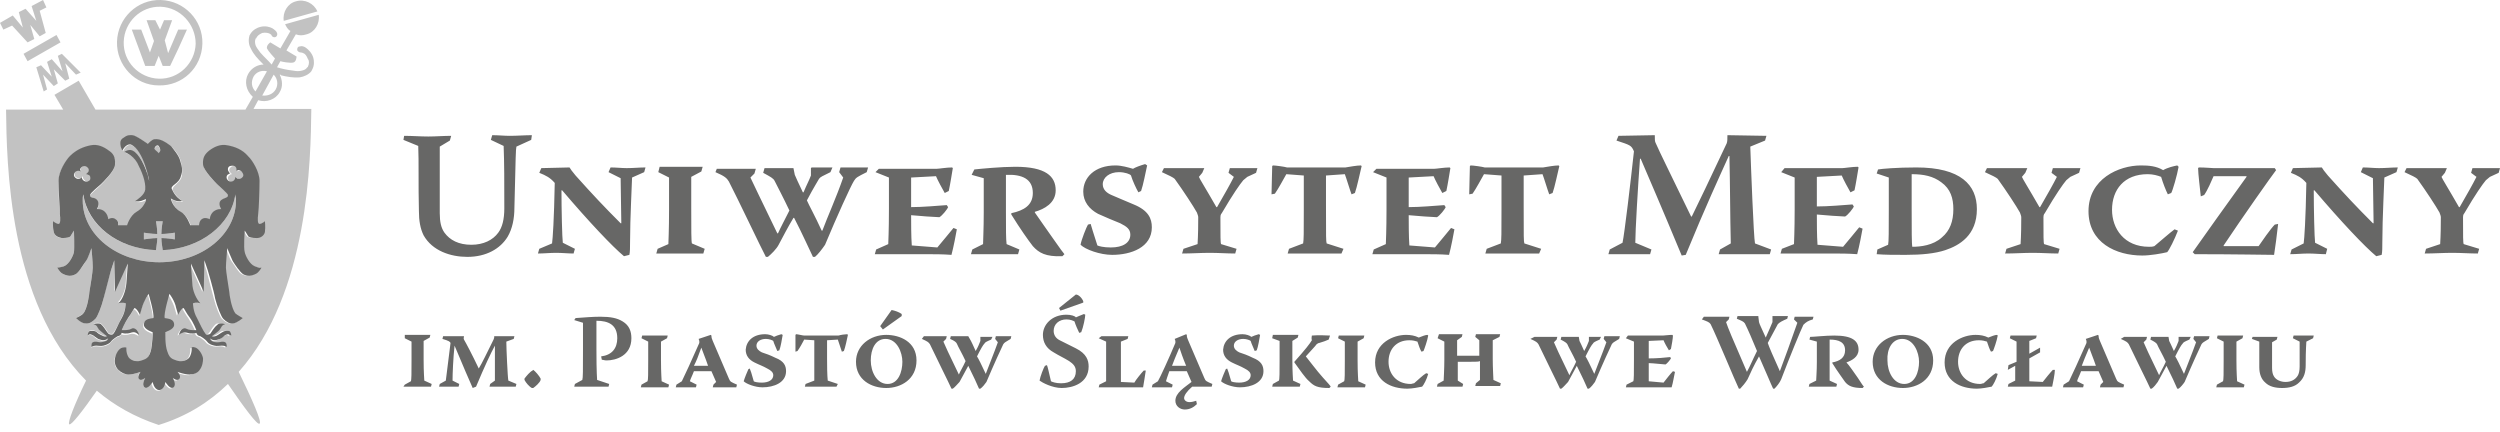
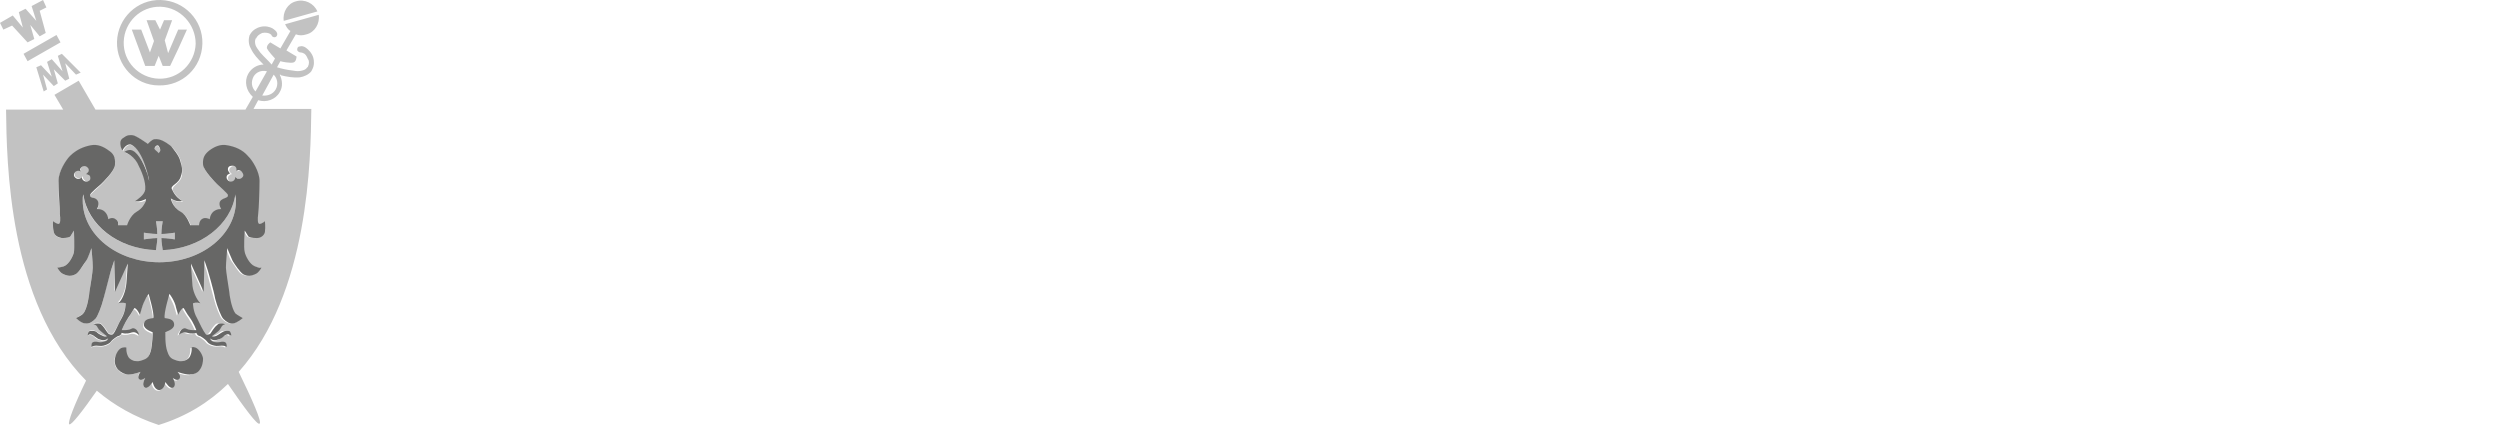
<svg xmlns="http://www.w3.org/2000/svg" width="185" height="32" viewBox="0 0 185 32" fill="none">
  <path d="M2.936 0.797L3.433 0.549L3.185 0.001L2.339 0.449L2.687 1.544L1.891 0.648L1.393 0.897L1.692 2.041L0.945 1.146L0 1.693L0.249 2.191L0.896 1.892L2.04 3.136L2.538 2.887L2.239 1.842L2.936 2.688L3.384 2.439L2.936 0.797ZM2.04 4.529L4.478 3.136L4.18 2.589L1.742 3.982L2.04 4.529ZM5.623 5.524L5.971 5.375L4.578 3.982L4.279 4.131L4.627 5.276L3.831 4.38L3.483 4.579L3.831 5.674L3.035 4.828L2.687 4.977L3.234 6.768L3.483 6.619L3.185 5.524L3.981 6.37L4.279 6.171L3.981 5.126L4.827 5.972L5.125 5.823L4.827 4.679L5.623 5.524ZM12.589 4.878C13.783 2.34 12.639 4.828 13.833 2.191C13.037 2.191 13.982 2.191 13.186 2.191L12.44 3.932L12.191 2.987L12.738 1.494H12.141L11.842 2.191L11.494 1.494H10.847L11.395 3.037L11.096 3.882L10.449 2.191H9.753L10.748 4.878H11.444L11.743 4.131L12.041 4.878H12.589ZM14.48 3.236C14.43 4.679 13.236 5.873 11.743 5.823C10.3 5.773 9.106 4.579 9.155 3.086C9.205 1.643 10.399 0.449 11.892 0.499C13.335 0.549 14.48 1.793 14.48 3.236ZM14.977 3.236C15.027 1.494 13.634 0.051 11.892 0.001C10.151 -0.048 8.708 1.345 8.658 3.086C8.608 4.828 10.001 6.321 11.743 6.321C13.484 6.37 14.927 5.027 14.977 3.236ZM20.998 1.544L23.486 0.847C23.237 0.25 22.54 -0.098 21.893 0.101C21.296 0.25 20.898 0.897 20.998 1.544ZM6.668 13.287C6.767 13.137 6.717 12.938 6.568 12.889C6.518 12.839 6.469 12.839 6.419 12.839C6.469 12.839 6.518 12.789 6.568 12.69C6.668 12.54 6.618 12.341 6.469 12.291C6.319 12.192 6.12 12.242 6.021 12.391C5.971 12.491 5.971 12.59 6.021 12.64C5.871 12.54 5.672 12.59 5.573 12.739C5.473 12.889 5.523 13.088 5.672 13.137C5.822 13.237 6.021 13.187 6.12 13.038C6.12 13.137 6.17 13.287 6.269 13.336C6.369 13.486 6.568 13.436 6.668 13.287ZM11.842 11.197C11.892 11.147 11.842 10.998 11.743 10.848C11.643 10.749 11.494 10.848 11.494 10.898C11.395 11.048 11.444 11.097 11.494 11.147C11.643 11.247 11.693 11.296 11.793 11.396C11.793 11.296 11.842 11.247 11.842 11.197ZM17.415 14.381C17.117 16.62 14.828 18.412 12.041 18.511C12.041 18.412 11.942 17.964 11.942 17.616C12.34 17.616 12.937 17.715 12.937 17.715V17.218C12.937 17.218 12.34 17.317 11.942 17.317C11.942 16.919 12.041 16.372 12.041 16.372H11.544C11.544 16.372 11.643 16.919 11.643 17.317C11.295 17.317 10.648 17.218 10.648 17.218V17.715C10.648 17.715 11.195 17.616 11.643 17.616C11.643 17.914 11.544 18.412 11.544 18.511C8.708 18.412 6.419 16.62 6.17 14.381C6.17 14.531 6.12 14.68 6.12 14.829C6.12 17.367 8.658 19.407 11.793 19.407C14.927 19.407 17.465 17.367 17.465 14.829C17.415 14.68 17.415 14.531 17.415 14.381ZM18.012 12.789C17.913 12.64 17.714 12.59 17.565 12.69C17.614 12.59 17.614 12.491 17.565 12.441C17.465 12.291 17.266 12.242 17.117 12.341C16.968 12.441 16.918 12.59 17.017 12.739C17.067 12.789 17.117 12.839 17.166 12.889C17.117 12.889 17.067 12.889 17.017 12.938C16.868 13.038 16.818 13.187 16.918 13.336C17.017 13.486 17.216 13.536 17.366 13.436C17.465 13.386 17.565 13.237 17.515 13.137C17.614 13.287 17.813 13.336 17.963 13.237C18.012 13.088 18.062 12.938 18.012 12.789ZM20.401 6.619C20.202 6.967 19.804 7.117 19.406 7.067L20.252 5.524C20.55 5.823 20.6 6.271 20.401 6.619ZM19.754 5.276L18.908 6.768C18.61 6.47 18.56 6.072 18.759 5.674C18.958 5.325 19.356 5.176 19.754 5.276ZM19.157 13.436C19.157 14.133 19.057 15.476 19.057 15.874C19.008 16.272 19.008 16.62 19.157 16.62C19.306 16.62 19.555 16.421 19.555 16.421C19.555 16.421 19.605 16.82 19.505 17.168C19.455 17.417 19.207 17.566 18.908 17.616C18.56 17.616 18.311 17.566 18.261 17.466C18.211 17.367 18.012 17.068 18.012 17.068C18.012 17.068 17.963 18.312 18.012 18.66C18.062 18.909 18.361 19.556 18.759 19.705C19.057 19.805 19.256 19.805 19.256 19.805C19.256 19.805 19.057 20.153 18.858 20.253C18.46 20.452 18.211 20.452 17.913 20.302C17.664 20.203 17.316 19.556 17.117 19.307C16.968 19.108 16.719 18.362 16.719 18.362C16.719 18.362 16.619 19.407 16.619 19.805C16.619 20.104 16.818 21.298 16.868 21.596C16.868 21.745 17.017 22.84 17.316 23.189C17.415 23.338 17.863 23.537 17.863 23.537C17.863 23.537 17.465 23.935 17.166 23.935C16.868 23.985 16.619 23.786 16.42 23.587C16.271 23.437 15.972 22.691 15.823 22.094C15.674 21.497 15.276 20.004 15.276 20.004L15.027 19.258L14.977 21.596L14.032 19.506C14.032 19.506 14.082 20.402 14.131 20.949C14.181 21.547 14.43 22.193 14.728 22.442C14.43 22.343 14.131 22.442 14.131 22.442C14.131 22.442 14.131 23.039 14.43 23.537C14.679 23.935 14.878 24.532 15.077 24.731C15.126 24.781 15.325 24.781 15.425 24.681C15.524 24.582 15.723 24.233 15.823 24.134C15.972 23.985 15.972 23.935 16.171 23.935C16.271 23.935 16.37 23.935 16.52 23.985C16.221 24.084 16.271 24.184 16.122 24.383C15.972 24.532 15.524 24.88 15.524 24.88C15.524 24.88 15.674 24.93 15.773 24.88C15.873 24.831 16.122 24.731 16.221 24.631C16.321 24.532 16.42 24.482 16.619 24.482C16.818 24.482 16.818 24.482 16.918 24.681C16.968 24.781 16.968 24.88 16.968 24.88C16.968 24.88 16.818 24.781 16.768 24.781C16.719 24.781 16.619 24.831 16.52 24.88C16.47 24.93 16.321 25.029 16.171 25.129C16.022 25.179 15.823 25.278 15.574 25.179C15.475 25.129 15.425 25.079 15.425 25.079C15.425 25.079 15.524 25.278 15.574 25.278C15.723 25.328 15.873 25.378 16.022 25.378C16.171 25.378 16.37 25.278 16.569 25.378C16.719 25.477 16.669 25.726 16.669 25.726C16.669 25.726 16.52 25.627 16.321 25.627C16.171 25.627 15.972 25.676 15.773 25.627C15.574 25.577 15.325 25.477 15.226 25.328C15.077 25.129 14.728 24.93 14.728 24.93C14.728 24.93 14.679 24.93 14.579 24.88C14.48 24.831 14.43 24.681 14.43 24.681C14.43 24.681 14.28 24.731 14.181 24.731C14.032 24.731 13.932 24.731 13.783 24.681C13.634 24.631 13.484 24.582 13.285 24.731C13.186 24.781 13.136 24.831 13.136 24.831C13.136 24.831 13.236 24.482 13.435 24.383C13.634 24.283 13.683 24.383 13.833 24.432C14.032 24.482 14.231 24.482 14.231 24.482H14.43C14.43 24.482 14.231 23.985 13.932 23.537C13.733 23.288 13.534 22.89 13.484 22.84C13.285 22.89 13.086 23.338 13.086 23.338C13.086 23.338 12.987 23.039 12.937 22.84C12.788 22.293 12.44 21.795 12.44 21.795C12.44 21.795 11.992 23.288 12.091 23.587C12.34 23.636 12.788 23.636 12.788 24.084C12.788 24.432 12.141 24.631 12.141 24.631C12.141 24.631 12.141 25.577 12.29 26.075C12.39 26.373 12.489 26.522 12.688 26.622C12.838 26.672 13.086 26.821 13.385 26.771C13.634 26.771 13.883 26.572 13.932 26.473C14.131 26.124 14.082 25.776 14.082 25.776C14.082 25.776 14.131 25.726 14.38 25.776C14.629 25.826 14.878 26.224 14.927 26.572C14.977 26.821 14.927 27.169 14.679 27.418C14.48 27.617 14.181 27.766 13.932 27.766C13.534 27.766 13.037 27.567 13.037 27.567C13.037 27.567 13.335 27.965 13.136 28.114C12.987 28.264 12.688 28.015 12.688 28.015C12.688 28.015 12.987 28.513 12.738 28.712C12.489 28.911 12.141 28.314 12.141 28.314C12.141 28.314 12.091 28.861 11.743 28.911C11.693 28.911 11.693 28.911 11.643 28.911C11.295 28.861 11.195 28.314 11.195 28.314C11.195 28.314 10.947 28.861 10.698 28.662C10.449 28.463 10.748 27.965 10.748 27.965C10.748 27.965 10.449 28.214 10.3 28.065C10.051 27.866 10.399 27.517 10.399 27.517C10.399 27.517 9.902 27.716 9.504 27.716C9.255 27.716 8.907 27.617 8.757 27.368C8.509 27.219 8.459 26.871 8.459 26.622C8.509 26.323 8.757 25.925 9.006 25.826C9.255 25.726 9.305 25.826 9.305 25.826C9.305 25.826 9.255 26.174 9.454 26.522C9.504 26.622 9.753 26.821 10.001 26.821C10.3 26.871 10.549 26.721 10.698 26.672C10.897 26.572 10.996 26.423 11.096 26.124C11.295 25.627 11.245 24.681 11.245 24.681C11.245 24.681 10.598 24.482 10.598 24.134C10.598 23.686 11.046 23.686 11.295 23.636C11.395 23.338 10.947 21.845 10.947 21.845C10.947 21.845 10.549 22.343 10.449 22.89C10.399 23.039 10.3 23.387 10.3 23.387C10.3 23.387 10.101 22.94 9.902 22.89C9.852 22.94 9.653 23.338 9.454 23.587C9.155 24.034 8.956 24.532 8.956 24.532H9.155C9.155 24.532 9.354 24.532 9.554 24.482C9.703 24.432 9.802 24.333 9.952 24.432C10.151 24.482 10.25 24.88 10.25 24.88C10.25 24.88 10.2 24.831 10.101 24.781C9.902 24.681 9.753 24.681 9.603 24.731C9.454 24.781 9.354 24.781 9.205 24.781C9.056 24.781 8.956 24.731 8.956 24.731C8.956 24.731 8.956 24.831 8.857 24.88C8.757 24.93 8.708 24.93 8.708 24.93C8.708 24.93 8.359 25.129 8.21 25.328C8.111 25.477 7.912 25.577 7.663 25.627C7.513 25.676 7.265 25.627 7.115 25.627C6.867 25.627 6.767 25.726 6.767 25.726C6.767 25.726 6.717 25.477 6.867 25.378C7.066 25.278 7.215 25.378 7.414 25.378C7.563 25.378 7.712 25.378 7.862 25.278C7.912 25.229 8.011 25.079 8.011 25.079C8.011 25.079 7.961 25.129 7.862 25.179C7.613 25.278 7.414 25.179 7.265 25.129C7.115 25.079 6.966 24.93 6.916 24.88C6.867 24.831 6.717 24.781 6.668 24.781C6.618 24.781 6.469 24.831 6.469 24.831C6.469 24.831 6.469 24.731 6.518 24.631C6.618 24.482 6.618 24.432 6.817 24.432C6.966 24.432 7.115 24.532 7.215 24.582C7.314 24.681 7.563 24.781 7.663 24.831C7.762 24.88 7.912 24.831 7.912 24.831C7.912 24.831 7.414 24.482 7.314 24.333C7.165 24.134 7.215 24.034 6.916 23.935C7.115 23.885 7.165 23.885 7.265 23.885C7.464 23.885 7.513 23.985 7.613 24.084C7.712 24.184 7.961 24.532 8.011 24.631C8.111 24.731 8.31 24.731 8.359 24.681C8.558 24.432 8.807 23.885 9.006 23.487C9.305 22.989 9.305 22.392 9.305 22.392C9.305 22.392 9.056 22.293 8.708 22.392C9.006 22.094 9.305 21.447 9.305 20.9C9.354 20.352 9.404 19.457 9.404 19.457L8.459 21.547V19.258L8.21 20.004C8.21 20.004 7.762 21.497 7.663 22.094C7.513 22.691 7.215 23.437 7.066 23.587C6.867 23.786 6.618 23.985 6.319 23.935C6.021 23.885 5.623 23.537 5.623 23.537C5.623 23.537 6.07 23.288 6.17 23.189C6.469 22.79 6.618 21.745 6.618 21.596C6.668 21.248 6.867 20.054 6.867 19.805C6.867 19.457 6.767 18.362 6.767 18.362C6.767 18.362 6.469 19.108 6.369 19.307C6.22 19.556 5.822 20.153 5.573 20.302C5.274 20.452 5.026 20.452 4.627 20.253C4.428 20.153 4.229 19.805 4.229 19.805C4.229 19.805 4.379 19.855 4.727 19.705C5.125 19.556 5.424 18.909 5.473 18.66C5.573 18.312 5.473 17.068 5.473 17.068C5.473 17.068 5.274 17.367 5.225 17.466C5.175 17.566 4.926 17.616 4.578 17.616C4.279 17.616 4.03 17.417 3.981 17.168C3.881 16.82 3.931 16.421 3.931 16.421C3.931 16.421 4.18 16.62 4.329 16.62C4.478 16.62 4.478 16.272 4.428 15.874C4.379 15.476 4.329 14.133 4.329 13.436C4.329 12.739 4.876 11.893 5.175 11.595C5.623 11.097 6.17 10.898 6.717 10.799C7.215 10.699 7.663 10.898 8.061 11.197C8.359 11.446 8.558 11.694 8.509 12.242C8.459 12.69 7.563 13.585 7.464 13.685C7.364 13.784 6.668 14.381 6.668 14.481C6.668 14.63 6.717 14.63 6.817 14.68C6.916 14.73 7.165 14.779 7.265 14.978C7.364 15.227 7.165 15.526 7.165 15.526C7.165 15.526 7.464 15.476 7.762 15.725C8.011 15.974 8.011 16.272 8.011 16.272C8.011 16.272 8.359 16.073 8.608 16.272C8.807 16.421 8.807 16.72 8.807 16.72H9.454C9.454 16.72 9.703 15.974 10.151 15.725C10.549 15.476 10.748 15.128 10.847 14.929V14.779C10.698 14.879 10.399 15.028 10.051 14.929C10.2 14.829 10.748 14.481 10.797 14.083C10.847 13.486 10.598 12.739 10.2 12.092C9.902 11.495 9.255 11.296 9.255 11.296C9.255 11.296 9.354 11.147 9.703 11.147C10.101 11.197 10.648 11.943 10.996 13.038C11.046 13.137 11.096 13.436 11.096 13.436C11.096 13.436 10.748 11.197 9.753 10.749C9.354 10.6 9.106 11.197 9.106 11.197C9.106 11.197 8.708 10.6 9.106 10.301C9.504 10.003 9.603 10.052 9.852 10.052C10.101 10.052 10.996 10.699 10.996 10.699C10.996 10.699 11.295 10.351 11.494 10.351C11.942 10.301 12.34 10.6 12.489 10.699C12.589 10.799 12.688 10.848 12.738 10.898C12.937 11.097 13.285 11.545 13.385 11.943C13.484 12.441 13.534 12.69 13.435 13.088C13.385 13.336 13.136 13.536 12.987 13.685C12.838 13.834 12.738 13.934 12.788 14.083C13.037 14.58 13.385 14.779 13.534 14.929C13.086 15.028 12.688 14.73 12.688 14.73C12.688 14.73 12.788 15.377 13.435 15.725C13.932 16.023 14.131 16.72 14.131 16.72H14.778C14.778 16.72 14.728 16.421 14.977 16.272C15.226 16.073 15.574 16.272 15.574 16.272C15.574 16.272 15.574 15.974 15.823 15.725C16.072 15.476 16.42 15.526 16.42 15.526C16.42 15.526 16.221 15.227 16.321 14.978C16.42 14.73 16.669 14.68 16.768 14.68C16.868 14.63 16.918 14.63 16.918 14.481C16.918 14.332 16.221 13.784 16.122 13.685C16.022 13.585 15.077 12.69 15.077 12.242C15.027 11.645 15.226 11.396 15.524 11.197C15.922 10.898 16.37 10.699 16.868 10.799C17.366 10.898 17.913 11.097 18.41 11.595C18.61 11.893 19.157 12.739 19.157 13.436ZM23.585 1.096L21.097 1.793C21.197 1.992 21.296 2.191 21.495 2.29L20.749 3.584L20.003 3.136C20.003 3.136 19.704 3.335 19.754 3.584C19.853 3.783 20.252 4.231 20.351 4.33L20.102 4.778C19.903 4.529 19.555 4.231 19.256 3.882C19.107 3.683 18.958 3.484 18.908 3.335C18.858 3.136 18.858 3.037 18.908 2.887C18.908 2.887 18.908 2.837 18.958 2.837C19.057 2.589 19.306 2.489 19.406 2.439C19.654 2.39 19.853 2.439 19.953 2.489C20.052 2.539 20.102 2.589 20.102 2.638C20.152 2.738 20.301 2.788 20.401 2.738C20.5 2.688 20.55 2.539 20.5 2.439C20.451 2.29 20.301 2.191 20.152 2.091C19.953 1.992 19.654 1.892 19.256 1.992C19.057 2.041 18.709 2.191 18.51 2.539C18.51 2.589 18.46 2.589 18.46 2.638C18.361 2.987 18.41 3.335 18.56 3.584C18.759 4.032 19.107 4.38 19.406 4.679C19.455 4.728 19.455 4.728 19.505 4.778C19.057 4.778 18.61 5.027 18.361 5.475C18.062 6.022 18.211 6.719 18.709 7.166L18.162 8.112H18.112H11.793H7.066L5.822 5.972L4.03 7.017L4.677 8.112H0.448C0.498 11.943 0.597 22.343 6.369 28.164C5.523 29.906 4.976 31.299 5.125 31.398C5.274 31.498 6.12 30.403 7.165 28.911C8.459 30.005 9.952 30.851 11.743 31.448C13.833 30.802 15.475 29.756 16.868 28.413C18.062 30.155 19.057 31.498 19.207 31.349C19.406 31.249 18.659 29.558 17.664 27.517C22.889 21.646 22.988 11.794 23.038 8.062H18.958H18.759L19.107 7.415C19.704 7.614 20.401 7.365 20.699 6.818C20.948 6.42 20.898 5.922 20.699 5.524C20.749 5.524 20.799 5.524 20.799 5.574C21.197 5.674 21.744 5.773 22.192 5.723C22.491 5.674 22.839 5.524 23.038 5.276C23.038 5.226 23.088 5.226 23.088 5.176C23.287 4.828 23.237 4.48 23.187 4.28C23.088 3.932 22.839 3.683 22.64 3.534C22.491 3.435 22.341 3.385 22.192 3.435C22.043 3.435 21.993 3.534 21.993 3.683C21.993 3.783 22.142 3.882 22.242 3.882C22.242 3.882 22.341 3.882 22.441 3.932C22.59 3.982 22.69 4.131 22.789 4.38C22.889 4.48 22.889 4.728 22.789 4.927C22.789 4.927 22.789 4.977 22.739 4.977C22.64 5.126 22.54 5.176 22.341 5.226C22.142 5.276 21.943 5.276 21.695 5.226C21.247 5.176 20.799 5.077 20.5 4.977L20.749 4.529C20.898 4.579 21.446 4.679 21.695 4.629C21.943 4.579 21.943 4.181 21.943 4.181L21.197 3.733L21.893 2.539C22.142 2.638 22.391 2.638 22.69 2.539C23.287 2.39 23.685 1.743 23.585 1.096Z" fill="#C2C2C2" />
  <path d="M17.863 13.187C17.713 13.287 17.514 13.237 17.415 13.088C17.415 13.187 17.365 13.336 17.265 13.386C17.116 13.486 16.917 13.436 16.818 13.287C16.718 13.137 16.768 12.938 16.917 12.889C16.967 12.839 17.017 12.839 17.067 12.839C17.017 12.839 16.967 12.789 16.917 12.69C16.818 12.54 16.867 12.341 17.017 12.291C17.166 12.242 17.365 12.242 17.465 12.391C17.514 12.491 17.514 12.59 17.465 12.64C17.614 12.54 17.813 12.59 17.912 12.739C18.062 12.938 18.012 13.088 17.863 13.187ZM17.415 14.381C17.415 14.531 17.465 14.68 17.465 14.829C17.465 17.367 14.927 19.407 11.792 19.407C8.657 19.407 6.12 17.367 6.12 14.829C6.12 14.68 6.12 14.531 6.17 14.381C6.468 16.62 8.707 18.412 11.543 18.511C11.543 18.412 11.643 17.914 11.643 17.616C11.245 17.616 10.648 17.715 10.648 17.715V17.218C10.648 17.218 11.245 17.317 11.643 17.317C11.643 16.919 11.543 16.372 11.543 16.372H12.041C12.041 16.372 11.941 16.919 11.941 17.317C12.339 17.317 12.937 17.218 12.937 17.218V17.715C12.937 17.715 12.389 17.616 11.941 17.616C11.941 17.964 12.041 18.412 12.041 18.511C14.827 18.412 17.116 16.62 17.415 14.381ZM11.842 11.197C11.792 11.296 11.742 11.296 11.742 11.346C11.693 11.247 11.643 11.247 11.494 11.097C11.444 11.047 11.394 10.998 11.494 10.848C11.543 10.799 11.643 10.699 11.742 10.799C11.842 10.948 11.892 11.097 11.842 11.197ZM6.667 13.287C6.568 13.436 6.369 13.486 6.219 13.386C6.12 13.336 6.02 13.187 6.07 13.088C5.97 13.237 5.771 13.287 5.622 13.187C5.473 13.088 5.423 12.938 5.523 12.789C5.622 12.64 5.821 12.59 5.97 12.69C5.921 12.59 5.921 12.491 5.97 12.441C6.07 12.291 6.269 12.242 6.418 12.341C6.568 12.441 6.617 12.59 6.518 12.739C6.468 12.789 6.418 12.839 6.369 12.889C6.418 12.889 6.468 12.889 6.518 12.938C6.667 12.938 6.717 13.137 6.667 13.287ZM19.604 16.372C19.604 16.372 19.355 16.571 19.206 16.571C19.057 16.571 19.057 16.222 19.107 15.824C19.156 15.426 19.206 14.083 19.206 13.386C19.206 12.69 18.659 11.844 18.36 11.545C17.912 11.047 17.365 10.848 16.818 10.749C16.32 10.649 15.872 10.848 15.474 11.147C15.176 11.396 14.977 11.645 15.026 12.192C15.076 12.64 15.972 13.535 16.071 13.635C16.171 13.735 16.867 14.332 16.867 14.431C16.867 14.58 16.818 14.58 16.718 14.63C16.619 14.68 16.37 14.73 16.27 14.929C16.171 15.177 16.37 15.476 16.37 15.476C16.37 15.476 16.071 15.426 15.773 15.675C15.524 15.924 15.524 16.222 15.524 16.222C15.524 16.222 15.176 16.023 14.927 16.222C14.728 16.372 14.728 16.67 14.728 16.67H14.081C14.081 16.67 13.832 15.924 13.384 15.675C12.738 15.327 12.638 14.68 12.638 14.68C12.638 14.68 13.036 14.978 13.484 14.879C13.335 14.779 12.986 14.58 12.738 14.033C12.638 13.884 12.738 13.784 12.937 13.635C13.136 13.486 13.335 13.287 13.384 13.038C13.534 12.64 13.484 12.391 13.335 11.893C13.235 11.495 12.837 11.047 12.688 10.848C12.638 10.799 12.588 10.749 12.439 10.649C12.29 10.55 11.892 10.251 11.444 10.301C11.245 10.301 10.946 10.649 10.946 10.649C10.946 10.649 10.051 10.003 9.802 10.003C9.553 10.003 9.454 9.953 9.055 10.251C8.707 10.55 9.055 11.147 9.055 11.147C9.055 11.147 9.304 10.6 9.702 10.699C10.648 11.147 11.046 13.386 11.046 13.386C11.046 13.386 10.946 13.137 10.946 12.988C10.598 11.893 10.1 11.147 9.653 11.097C9.354 11.097 9.205 11.247 9.205 11.247C9.205 11.247 9.802 11.446 10.15 12.043C10.498 12.69 10.797 13.436 10.747 14.033C10.697 14.431 10.15 14.779 10.001 14.879C10.349 14.978 10.648 14.779 10.797 14.73V14.879C10.697 15.078 10.548 15.426 10.1 15.675C9.603 15.974 9.404 16.67 9.404 16.67H8.757C8.757 16.67 8.807 16.372 8.558 16.222C8.309 16.023 8.011 16.222 8.011 16.222C8.011 16.222 8.011 15.924 7.762 15.675C7.513 15.426 7.165 15.476 7.165 15.476C7.165 15.476 7.364 15.177 7.264 14.929C7.165 14.68 6.916 14.63 6.816 14.63C6.717 14.58 6.667 14.58 6.667 14.431C6.667 14.282 7.364 13.735 7.463 13.635C7.563 13.535 8.508 12.64 8.508 12.192C8.558 11.595 8.359 11.346 8.06 11.147C7.662 10.848 7.214 10.649 6.717 10.749C6.219 10.848 5.672 11.047 5.174 11.545C4.876 11.844 4.328 12.69 4.328 13.386C4.328 14.083 4.428 15.426 4.428 15.824C4.478 16.222 4.478 16.571 4.328 16.571C4.179 16.571 3.93 16.372 3.93 16.372C3.93 16.372 3.881 16.77 3.98 17.168C4.03 17.417 4.279 17.566 4.577 17.616C4.926 17.616 5.174 17.566 5.224 17.466C5.274 17.367 5.473 17.068 5.473 17.068C5.473 17.068 5.523 18.312 5.473 18.66C5.423 18.909 5.125 19.556 4.727 19.705C4.428 19.805 4.229 19.805 4.229 19.805C4.229 19.805 4.428 20.153 4.627 20.253C5.025 20.452 5.274 20.452 5.572 20.302C5.821 20.203 6.17 19.556 6.369 19.307C6.518 19.108 6.767 18.362 6.767 18.362C6.767 18.362 6.866 19.407 6.866 19.805C6.866 20.104 6.667 21.298 6.617 21.596C6.617 21.745 6.468 22.84 6.17 23.189C6.07 23.338 5.622 23.537 5.622 23.537C5.622 23.537 6.02 23.935 6.319 23.935C6.617 23.985 6.866 23.786 7.065 23.587C7.214 23.437 7.513 22.691 7.662 22.094C7.812 21.497 8.21 20.004 8.21 20.004L8.458 19.258L8.508 21.596L9.454 19.506C9.454 19.506 9.404 20.402 9.354 20.949C9.304 21.547 9.055 22.193 8.757 22.442C9.055 22.343 9.304 22.442 9.304 22.442C9.304 22.442 9.304 23.039 9.006 23.537C8.757 23.935 8.558 24.532 8.359 24.731C8.309 24.781 8.11 24.781 8.011 24.681C7.911 24.582 7.712 24.233 7.612 24.134C7.463 23.985 7.463 23.935 7.264 23.935C7.165 23.935 7.065 23.935 6.916 23.985C7.214 24.084 7.165 24.184 7.314 24.383C7.463 24.532 7.911 24.88 7.911 24.88C7.911 24.88 7.762 24.93 7.662 24.88C7.563 24.831 7.314 24.731 7.214 24.631C7.115 24.532 7.015 24.482 6.816 24.482C6.617 24.482 6.617 24.482 6.518 24.631C6.468 24.781 6.468 24.831 6.468 24.831C6.468 24.831 6.617 24.731 6.667 24.731C6.717 24.731 6.816 24.781 6.916 24.831C6.966 24.88 7.115 24.98 7.264 25.079C7.413 25.129 7.612 25.229 7.861 25.129C7.961 25.079 8.011 25.029 8.011 25.029C8.011 25.029 7.911 25.229 7.861 25.229C7.712 25.278 7.563 25.328 7.413 25.328C7.264 25.328 7.065 25.229 6.866 25.328C6.717 25.428 6.767 25.676 6.767 25.676C6.767 25.676 6.916 25.577 7.115 25.577C7.264 25.577 7.463 25.627 7.662 25.577C7.861 25.527 8.11 25.428 8.21 25.278C8.359 25.079 8.707 24.88 8.707 24.88C8.707 24.88 8.757 24.88 8.856 24.831C8.956 24.781 9.006 24.631 9.006 24.631C9.006 24.631 9.155 24.681 9.255 24.681C9.404 24.681 9.503 24.681 9.653 24.631C9.802 24.582 9.951 24.532 10.15 24.681C10.25 24.731 10.299 24.781 10.299 24.781C10.299 24.781 10.2 24.432 10.001 24.333C9.802 24.233 9.752 24.333 9.603 24.383C9.404 24.432 9.205 24.432 9.205 24.432H9.006C9.006 24.432 9.205 23.935 9.503 23.487C9.702 23.238 9.901 22.84 9.951 22.79C10.15 22.84 10.349 23.288 10.349 23.288C10.349 23.288 10.449 22.989 10.498 22.79C10.648 22.243 10.996 21.745 10.996 21.745C10.996 21.745 11.444 23.238 11.344 23.537C11.096 23.587 10.648 23.587 10.648 24.034C10.648 24.383 11.295 24.582 11.295 24.582C11.295 24.582 11.295 25.527 11.145 26.025C11.046 26.323 10.946 26.473 10.747 26.572C10.598 26.622 10.349 26.771 10.051 26.721C9.802 26.721 9.553 26.522 9.503 26.423C9.304 26.074 9.354 25.726 9.354 25.726C9.354 25.726 9.304 25.676 9.055 25.726C8.807 25.776 8.558 26.174 8.508 26.522C8.458 26.771 8.508 27.119 8.757 27.368C8.956 27.567 9.255 27.716 9.503 27.716C9.901 27.716 10.399 27.517 10.399 27.517C10.399 27.517 10.1 27.916 10.299 28.065C10.449 28.214 10.747 27.965 10.747 27.965C10.747 27.965 10.449 28.463 10.697 28.662C10.946 28.861 11.295 28.264 11.295 28.264C11.295 28.264 11.394 28.811 11.742 28.861C11.792 28.861 11.792 28.861 11.842 28.861C12.19 28.761 12.24 28.264 12.24 28.264C12.24 28.264 12.588 28.861 12.837 28.662C13.086 28.463 12.787 27.965 12.787 27.965C12.787 27.965 13.086 28.214 13.235 28.065C13.484 27.866 13.136 27.517 13.136 27.517C13.136 27.517 13.633 27.716 14.031 27.716C14.28 27.716 14.628 27.617 14.778 27.368C14.977 27.119 15.026 26.771 15.026 26.522C14.977 26.224 14.728 25.826 14.479 25.726C14.23 25.627 14.181 25.726 14.181 25.726C14.181 25.726 14.23 26.074 14.031 26.423C13.982 26.522 13.733 26.721 13.484 26.721C13.185 26.771 12.937 26.622 12.787 26.572C12.588 26.473 12.489 26.323 12.389 26.025C12.19 25.527 12.24 24.582 12.24 24.582C12.24 24.582 12.887 24.383 12.887 24.034C12.887 23.587 12.439 23.587 12.19 23.537C12.091 23.238 12.539 21.745 12.539 21.745C12.539 21.745 12.937 22.243 13.036 22.79C13.086 22.94 13.185 23.288 13.185 23.288C13.185 23.288 13.384 22.84 13.583 22.79C13.633 22.84 13.832 23.238 14.031 23.487C14.33 23.885 14.529 24.432 14.529 24.432H14.33C14.33 24.432 14.131 24.432 13.932 24.383C13.783 24.333 13.683 24.233 13.534 24.333C13.335 24.383 13.235 24.781 13.235 24.781C13.235 24.781 13.285 24.731 13.384 24.681C13.583 24.582 13.733 24.582 13.882 24.631C14.031 24.681 14.131 24.681 14.28 24.681C14.429 24.681 14.529 24.631 14.529 24.631C14.529 24.631 14.579 24.781 14.678 24.831C14.778 24.88 14.827 24.88 14.827 24.88C14.827 24.88 15.176 25.079 15.325 25.278C15.425 25.428 15.623 25.527 15.872 25.577C16.022 25.627 16.27 25.577 16.42 25.577C16.668 25.577 16.768 25.676 16.768 25.676C16.768 25.676 16.818 25.428 16.668 25.328C16.469 25.229 16.32 25.328 16.121 25.328C15.972 25.328 15.823 25.328 15.673 25.229C15.623 25.179 15.524 25.029 15.524 25.029C15.524 25.029 15.574 25.079 15.673 25.129C15.922 25.229 16.121 25.129 16.27 25.079C16.42 25.029 16.569 24.88 16.619 24.831C16.668 24.781 16.818 24.731 16.867 24.731C16.917 24.731 17.116 24.831 17.116 24.831C17.116 24.831 17.116 24.731 17.067 24.631C17.017 24.482 16.967 24.482 16.768 24.482C16.569 24.482 16.469 24.582 16.37 24.631C16.27 24.681 16.022 24.88 15.922 24.88C15.823 24.93 15.673 24.88 15.673 24.88C15.673 24.88 16.171 24.532 16.27 24.383C16.42 24.184 16.37 24.084 16.668 23.985C16.469 23.935 16.42 23.935 16.32 23.935C16.121 23.935 16.121 24.034 15.972 24.134C15.872 24.233 15.623 24.582 15.574 24.681C15.474 24.781 15.275 24.781 15.226 24.731C15.026 24.482 14.778 23.935 14.579 23.537C14.28 23.039 14.28 22.442 14.28 22.442C14.28 22.442 14.529 22.343 14.827 22.442C14.529 22.144 14.23 21.497 14.23 20.949C14.181 20.402 14.131 19.506 14.131 19.506L15.076 21.596L15.126 19.258L15.375 20.004C15.375 20.004 15.823 21.497 15.922 22.094C16.071 22.691 16.37 23.437 16.519 23.587C16.718 23.786 16.967 23.985 17.265 23.935C17.564 23.885 17.962 23.537 17.962 23.537C17.962 23.537 17.514 23.288 17.415 23.189C17.116 22.79 16.967 21.745 16.967 21.596C16.917 21.248 16.718 20.054 16.718 19.805C16.718 19.457 16.818 18.362 16.818 18.362C16.818 18.362 17.116 19.108 17.216 19.307C17.365 19.556 17.763 20.153 18.012 20.302C18.311 20.452 18.559 20.452 18.957 20.253C19.156 20.153 19.355 19.805 19.355 19.805C19.355 19.805 19.206 19.855 18.858 19.705C18.46 19.556 18.161 18.909 18.111 18.66C18.012 18.312 18.111 17.068 18.111 17.068C18.111 17.068 18.311 17.367 18.36 17.466C18.41 17.566 18.659 17.616 19.007 17.616C19.306 17.616 19.554 17.417 19.604 17.168C19.654 16.77 19.604 16.372 19.604 16.372Z" fill="#676766" />
-   <path d="M166.64 25.079L167.187 25.279V27.169C167.187 27.667 167.337 28.065 167.635 28.314C167.934 28.612 168.382 28.712 168.879 28.712C169.377 28.712 169.825 28.612 170.123 28.314C170.521 27.965 170.621 27.518 170.621 27.02C170.621 25.776 170.67 25.428 170.67 25.279L171.168 25.03L171.218 24.831C170.969 24.831 170.67 24.831 170.372 24.831C170.173 24.831 169.924 24.831 169.725 24.831L169.675 25.03L170.173 25.279C170.173 25.726 170.173 26.224 170.173 27.119C170.173 27.418 170.123 27.667 170.024 27.816C169.825 28.115 169.526 28.264 169.128 28.264C168.78 28.264 168.431 28.115 168.282 27.866C168.183 27.717 168.133 27.518 168.133 27.219V25.328L168.481 25.129L168.531 24.93C168.232 24.93 167.934 24.93 167.635 24.93C167.337 24.93 166.988 24.93 166.69 24.93L166.64 25.079ZM164.053 25.03L164.55 25.279V26.672C164.55 27.617 164.55 28.115 164.5 28.214L164.053 28.463L164.003 28.662C164.351 28.662 164.699 28.662 165.048 28.662C165.396 28.662 165.695 28.662 166.043 28.662L166.093 28.463L165.545 28.214C165.545 28.115 165.496 27.617 165.496 26.672V25.279L165.943 25.03L165.993 24.831C165.645 24.831 165.346 24.831 164.998 24.831C164.699 24.831 164.401 24.831 164.102 24.831L164.053 25.03ZM156.937 25.079C157.385 25.279 157.435 25.328 157.534 25.477C157.883 26.224 158.977 28.413 159.127 28.762H159.226C159.375 28.662 159.574 28.413 159.674 28.264C159.873 27.916 160.072 27.518 160.321 27.07C160.669 27.766 161.017 28.513 161.117 28.762H161.216C161.366 28.662 161.565 28.413 161.664 28.264C162.212 26.97 162.809 25.677 162.908 25.477C163.008 25.328 163.057 25.328 163.456 25.079L163.505 24.88C163.256 24.88 163.057 24.88 162.809 24.88H162.361L162.311 25.079L162.51 25.328C162.212 26.174 161.814 27.119 161.614 27.667C161.316 27.02 161.067 26.522 160.968 26.373C161.266 25.776 161.415 25.527 161.515 25.428C161.565 25.328 161.664 25.279 162.013 25.129L162.112 24.93C161.913 24.93 161.714 24.93 161.565 24.93H161.216V25.229C161.117 25.477 161.067 25.627 160.868 25.975C160.669 25.527 160.57 25.328 160.52 25.229L160.47 24.93H160.022C159.724 24.93 159.475 24.93 159.176 24.93L159.127 25.129C159.425 25.279 159.574 25.378 159.624 25.477C159.724 25.726 160.022 26.224 160.271 26.771C160.072 27.219 159.873 27.518 159.773 27.766C159.027 26.224 158.729 25.577 158.629 25.328L158.828 25.129L158.878 24.93C158.579 24.93 158.33 24.93 158.082 24.93C157.783 24.93 157.485 24.93 157.186 24.93L156.937 25.079ZM154.599 25.726C154.698 26.025 154.897 26.473 155.096 27.07C154.897 27.07 154.25 27.07 154.051 27.07C154.201 26.672 154.3 26.423 154.599 25.726ZM154.35 25.079L154.4 25.229C154.4 25.279 154.4 25.328 154.4 25.378C153.902 26.522 153.255 27.916 153.106 28.214L152.708 28.463L152.658 28.662C152.907 28.662 153.106 28.662 153.355 28.662C153.603 28.662 153.902 28.662 154.151 28.662L154.201 28.463L153.703 28.214C153.753 28.015 153.852 27.866 154.002 27.468C154.847 27.468 155.096 27.468 155.295 27.468C155.445 27.816 155.594 28.164 155.644 28.264L155.444 28.463L155.395 28.662C155.693 28.662 155.992 28.662 156.241 28.662C156.539 28.662 156.887 28.662 157.136 28.662L157.186 28.463C156.738 28.264 156.688 28.264 156.589 28.015C155.793 26.174 155.494 25.477 155.395 25.229C155.345 25.079 155.295 25.03 155.295 24.831L155.245 24.781L154.35 25.079ZM148.628 27.02L148.578 27.368L149.125 27.07C149.125 27.717 149.125 28.115 149.125 28.164L148.628 28.413L148.578 28.612C148.976 28.612 149.324 28.612 149.673 28.612C151.215 28.612 151.613 28.612 151.862 28.612C151.912 28.363 152.061 27.667 152.061 27.368H151.912C151.762 27.518 151.315 28.065 151.165 28.264L150.17 28.214C150.17 28.015 150.17 27.617 150.17 26.522L150.966 26.075V25.726L150.17 26.174V25.229L150.668 25.03L150.717 24.831C150.319 24.831 149.971 24.831 149.673 24.831C149.374 24.831 149.075 24.831 148.777 24.831L148.727 25.03L149.225 25.279V26.771L148.628 27.02ZM147.782 24.781C147.633 24.781 147.384 24.88 147.135 24.98C146.836 24.831 146.538 24.781 146.19 24.781C145.244 24.781 143.901 25.378 143.901 26.821C143.901 28.214 145.095 28.762 146.289 28.762C146.637 28.762 147.135 28.662 147.384 28.612C147.483 28.513 147.732 28.065 147.832 27.667L147.682 27.617C147.433 27.766 147.135 28.065 146.787 28.363C146.687 28.363 146.637 28.413 146.538 28.413C145.443 28.413 144.896 27.617 144.896 26.771C144.896 25.876 145.443 25.179 146.438 25.179C146.687 25.179 146.886 25.229 147.035 25.279C147.135 25.577 147.234 25.876 147.334 26.025L147.483 25.975C147.533 25.876 147.782 25.179 147.832 24.831L147.782 24.781ZM140.766 25.079C141.612 25.079 142.01 26.075 142.01 26.771C142.01 27.518 141.711 28.413 140.915 28.413C140.119 28.413 139.671 27.518 139.671 26.672C139.621 25.826 140.02 25.079 140.766 25.079ZM140.816 24.781C139.621 24.781 138.577 25.577 138.577 26.771C138.577 28.115 139.721 28.712 140.816 28.712C141.91 28.712 143.055 28.065 143.055 26.672C143.055 25.279 141.761 24.781 140.816 24.781ZM133.899 25.129L134.447 25.279V26.771C134.447 27.518 134.397 27.965 134.397 28.164L133.899 28.413L133.85 28.612C134.198 28.612 134.546 28.612 134.894 28.612C135.243 28.612 135.541 28.612 135.89 28.612L135.939 28.413L135.392 28.164C135.392 27.916 135.392 27.567 135.392 26.771V25.129C136.089 25.129 136.536 25.328 136.536 25.925C136.536 26.473 136.138 26.721 135.591 26.821V26.871C135.989 27.518 136.337 27.965 136.536 28.264C136.785 28.562 137.084 28.712 137.83 28.712L137.93 28.612C137.83 28.513 137.78 28.413 137.482 27.965C137.233 27.617 136.835 27.02 136.636 26.821C137.034 26.672 137.532 26.423 137.532 25.876C137.532 25.229 137.084 24.831 135.74 24.831C135.093 24.831 134.198 24.93 133.949 24.93L133.899 25.129ZM125.938 23.637C126.336 23.786 126.485 23.835 126.585 23.985C127.033 24.88 128.426 28.264 128.675 28.762H128.774C128.924 28.612 129.172 28.314 129.322 28.065C129.521 27.617 129.769 27.07 130.167 26.373C130.615 27.368 131.063 28.463 131.212 28.762H131.312C131.461 28.612 131.71 28.314 131.809 28.065C132.456 26.373 133.252 24.433 133.451 24.035C133.651 23.835 133.8 23.736 134.148 23.637L134.198 23.437C133.899 23.437 133.601 23.437 133.302 23.437H132.805L132.755 23.637L133.004 23.885C132.556 25.179 132.009 26.672 131.71 27.468C131.212 26.373 130.914 25.677 130.814 25.378C131.262 24.532 131.461 24.184 131.561 23.985C131.71 23.835 131.909 23.736 132.257 23.587L132.307 23.388C132.058 23.388 131.809 23.388 131.511 23.388H131.163V23.437V23.835C131.013 24.184 130.914 24.433 130.665 24.98C130.317 24.184 130.217 24.035 130.167 23.835L130.118 23.437V23.388H129.521C129.222 23.388 128.874 23.388 128.575 23.388L128.525 23.587C128.874 23.736 129.023 23.786 129.123 23.935C129.371 24.433 129.67 25.129 130.018 25.975C129.67 26.672 129.521 27.07 129.272 27.518C128.127 24.88 127.879 24.283 127.729 23.835L127.928 23.637L127.978 23.437H127.132C126.784 23.437 126.436 23.437 126.087 23.437L125.938 23.637ZM120.315 25.03L120.912 25.279V26.672C120.912 27.617 120.912 28.115 120.863 28.214L120.365 28.463L120.315 28.662C120.713 28.662 121.062 28.662 121.41 28.662H122.555C122.903 28.662 123.301 28.662 123.699 28.662C123.798 28.363 123.898 27.717 123.948 27.518L123.798 27.468C123.649 27.617 123.251 28.115 123.102 28.314L122.007 28.214C122.007 27.816 122.007 27.169 122.007 26.871C122.306 26.871 123.102 26.97 123.251 26.97C123.351 26.921 123.599 26.622 123.649 26.522L123.599 26.423C123.201 26.473 122.555 26.522 122.007 26.522V25.229L123.102 25.179C123.152 25.328 123.4 25.776 123.5 25.925L123.649 25.826C123.699 25.577 123.798 25.03 123.798 24.831L123.749 24.781C123.5 24.781 123.152 24.831 123.052 24.831H121.46C121.161 24.831 120.813 24.831 120.465 24.831L120.315 25.03ZM113.25 25.079C113.698 25.279 113.747 25.328 113.847 25.477C114.195 26.224 115.29 28.413 115.439 28.762H115.539C115.688 28.662 115.887 28.413 116.036 28.264C116.235 27.916 116.434 27.518 116.683 27.07C117.031 27.766 117.38 28.513 117.479 28.762H117.579C117.728 28.662 117.927 28.413 118.027 28.264C118.574 26.97 119.171 25.677 119.27 25.477C119.37 25.328 119.42 25.328 119.818 25.079L119.868 24.88C119.619 24.88 119.42 24.88 119.171 24.88H118.723L118.673 25.079L118.872 25.328C118.574 26.174 118.176 27.119 117.977 27.667C117.678 27.02 117.429 26.522 117.33 26.373C117.628 25.776 117.778 25.527 117.877 25.428C117.927 25.328 118.027 25.279 118.375 25.129L118.474 24.93C118.275 24.93 118.076 24.93 117.927 24.93H117.579V25.229C117.479 25.477 117.429 25.627 117.23 25.975C117.031 25.527 116.932 25.328 116.882 25.229L116.832 24.93H116.385C116.086 24.93 115.837 24.93 115.539 24.93L115.489 25.129C115.787 25.279 115.937 25.378 115.986 25.477C116.086 25.726 116.385 26.224 116.633 26.771C116.434 27.219 116.235 27.518 116.136 27.766C115.389 26.224 115.091 25.577 114.991 25.328L115.19 25.129L115.24 24.93C114.942 24.93 114.693 24.93 114.444 24.93C114.145 24.93 113.847 24.93 113.548 24.93L113.25 25.079ZM106.383 25.03L106.881 25.279V26.622C106.881 27.319 106.831 28.065 106.831 28.164L106.383 28.413L106.333 28.612C106.632 28.612 106.98 28.612 107.378 28.612C107.677 28.612 107.975 28.612 108.224 28.612L108.274 28.413L107.876 28.164C107.876 27.667 107.876 27.169 107.876 26.771H108.871C109.219 26.771 109.418 26.771 109.518 26.721C109.518 27.169 109.518 27.667 109.518 28.115L109.219 28.363L109.17 28.562C109.418 28.562 109.667 28.562 110.016 28.562C110.414 28.562 110.712 28.562 111.011 28.562L111.06 28.363L110.513 28.115C110.513 28.015 110.463 27.219 110.463 26.572V25.179L110.961 24.93L111.011 24.731C110.662 24.731 110.364 24.731 109.966 24.731C109.717 24.731 109.468 24.731 109.219 24.731L109.17 24.93L109.468 25.179V26.323H107.826V25.179L108.174 24.93L108.224 24.731C107.975 24.731 107.677 24.731 107.378 24.731C107.08 24.731 106.731 24.731 106.483 24.731L106.383 25.03ZM105.637 24.781C105.488 24.781 105.239 24.88 104.99 24.98C104.691 24.831 104.393 24.781 104.045 24.781C103.099 24.781 101.756 25.378 101.756 26.821C101.756 28.214 102.95 28.762 104.144 28.762C104.492 28.762 104.99 28.662 105.239 28.612C105.338 28.513 105.587 28.065 105.687 27.667L105.537 27.617C105.289 27.766 104.99 28.065 104.642 28.363C104.542 28.363 104.492 28.413 104.393 28.413C103.298 28.413 102.751 27.617 102.751 26.771C102.751 25.876 103.298 25.179 104.293 25.179C104.542 25.179 104.741 25.229 104.89 25.279C104.99 25.577 105.089 25.876 105.189 26.025L105.338 25.975C105.388 25.876 105.637 25.179 105.687 24.831L105.637 24.781ZM99.019 25.03L99.517 25.279V26.672C99.517 27.617 99.517 28.115 99.467 28.214L99.019 28.463L98.969 28.662C99.317 28.662 99.666 28.662 100.014 28.662C100.362 28.662 100.661 28.662 101.009 28.662L101.059 28.463L100.512 28.214C100.512 28.115 100.462 27.617 100.462 26.672V25.279L100.91 25.03L100.96 24.831C100.611 24.831 100.313 24.831 99.964 24.831C99.666 24.831 99.367 24.831 99.069 24.831L99.019 25.03ZM94.143 25.03L94.69 25.229V26.622C94.69 27.567 94.69 28.065 94.64 28.164L94.192 28.413L94.143 28.612C94.491 28.612 94.839 28.612 95.138 28.612C95.486 28.612 95.835 28.612 96.183 28.612L96.233 28.413L95.685 28.164C95.685 28.065 95.635 27.567 95.635 26.622V25.229L96.034 24.98L96.083 24.781C95.735 24.781 95.436 24.781 95.088 24.781C94.79 24.781 94.491 24.781 94.192 24.781L94.143 25.03ZM98.422 24.831C98.273 24.831 97.576 24.781 97.078 24.831C97.078 24.88 97.029 25.03 97.078 25.179C96.929 25.428 96.631 25.826 95.785 26.771V26.821C96.183 27.368 96.581 27.965 96.879 28.214C97.228 28.562 97.477 28.712 98.372 28.712L98.472 28.612C98.422 28.513 98.322 28.413 97.875 27.916C97.427 27.418 96.879 26.672 96.631 26.373C96.979 25.975 97.327 25.627 97.427 25.477C97.477 25.428 97.576 25.378 97.626 25.378C97.825 25.328 98.223 25.179 98.322 25.129L98.422 24.831ZM91.953 24.731C91.058 24.731 90.56 25.229 90.51 25.876C90.51 26.323 90.759 26.622 91.157 26.821C91.555 27.02 91.754 27.07 92.103 27.269C92.401 27.418 92.55 27.567 92.55 27.766C92.55 28.115 92.202 28.314 91.705 28.314C91.406 28.314 91.157 28.264 91.108 28.214C90.958 27.667 90.859 27.368 90.809 27.269L90.709 27.319C90.66 27.418 90.411 28.015 90.361 28.214C90.56 28.413 91.207 28.662 91.754 28.662C92.6 28.662 93.496 28.314 93.496 27.468C93.496 27.07 93.347 26.721 92.7 26.473C92.302 26.274 92.003 26.174 91.705 26.075C91.506 25.975 91.306 25.826 91.306 25.577C91.306 25.279 91.605 25.079 92.003 25.079C92.252 25.079 92.501 25.179 92.55 25.229C92.6 25.428 92.799 25.826 92.849 25.975L92.998 25.925C93.098 25.677 93.197 25.079 93.247 24.781L93.148 24.731C92.948 24.781 92.7 24.88 92.6 24.93C92.501 24.831 92.202 24.731 91.953 24.731ZM88.52 29.657C88.371 29.707 88.172 29.757 88.022 29.757C87.774 29.757 87.624 29.607 87.624 29.458C87.624 29.259 87.823 28.961 88.222 28.612C88.47 28.612 88.52 28.612 88.769 28.612C89.067 28.612 89.366 28.612 89.665 28.612L89.714 28.413C89.266 28.214 89.217 28.214 89.117 27.965C88.321 26.124 88.022 25.428 87.923 25.179C87.873 25.03 87.823 24.98 87.823 24.781L87.774 24.731L86.928 25.079L86.978 25.229C86.978 25.279 86.978 25.328 86.978 25.378C86.48 26.572 85.833 27.965 85.684 28.214L85.286 28.463L85.236 28.662C85.485 28.662 85.684 28.662 85.933 28.662C86.231 28.662 86.48 28.662 86.729 28.662L86.778 28.463L86.281 28.214C86.331 28.065 86.38 27.866 86.53 27.468C87.376 27.468 87.624 27.468 87.823 27.468C87.973 27.816 88.122 28.164 88.172 28.264C87.674 28.662 86.978 29.06 86.978 29.657C86.978 30.055 87.326 30.304 87.674 30.304C88.022 30.304 88.321 30.155 88.57 29.906L88.52 29.657ZM87.276 25.726C87.376 26.025 87.525 26.473 87.774 27.07C87.575 27.07 86.928 27.07 86.729 27.07C86.878 26.672 86.978 26.423 87.276 25.726ZM81.305 25.03L81.853 25.279V26.672C81.853 27.567 81.853 28.164 81.853 28.214L81.355 28.463L81.305 28.662C81.703 28.662 82.052 28.662 82.4 28.662C83.942 28.662 84.34 28.662 84.589 28.662C84.639 28.413 84.739 27.717 84.788 27.418H84.639C84.49 27.567 84.042 28.115 83.942 28.314L82.947 28.264C82.947 28.065 82.947 27.567 82.947 26.672V25.279L83.445 25.079L83.495 24.88C83.097 24.88 82.798 24.88 82.45 24.88C82.151 24.88 81.853 24.88 81.504 24.88L81.305 25.03ZM78.469 22.99L80.161 22.392V22.293C80.061 22.044 79.812 21.795 79.613 21.795L78.37 22.791L78.469 22.99ZM78.917 23.288C77.822 23.288 77.175 24.035 77.175 24.781C77.175 25.328 77.424 25.776 77.971 26.075C78.37 26.323 78.718 26.473 79.116 26.721C79.414 26.921 79.613 27.119 79.613 27.468C79.613 28.065 79.215 28.363 78.519 28.363C78.121 28.363 77.872 28.264 77.772 28.214C77.623 27.567 77.524 27.119 77.474 27.02L77.325 27.07C77.225 27.219 76.976 27.866 76.927 28.164C77.126 28.314 77.872 28.712 78.569 28.712C79.365 28.712 80.559 28.363 80.559 27.119C80.559 26.672 80.409 26.174 79.613 25.776C79.116 25.527 78.718 25.328 78.419 25.179C78.121 25.03 77.971 24.781 77.971 24.482C77.971 23.985 78.37 23.637 78.917 23.637C79.215 23.637 79.414 23.736 79.514 23.786C79.564 23.985 79.763 24.433 79.862 24.632L80.011 24.582C80.161 24.234 80.31 23.487 80.31 23.288L80.21 23.238C79.962 23.338 79.713 23.437 79.613 23.487C79.564 23.388 79.265 23.288 78.917 23.288ZM68.219 25.079C68.667 25.279 68.716 25.328 68.816 25.477C69.164 26.224 70.259 28.413 70.408 28.762H70.508C70.657 28.662 70.856 28.413 71.005 28.264C71.204 27.916 71.403 27.518 71.652 27.07C72 27.766 72.349 28.513 72.448 28.762H72.548C72.697 28.662 72.896 28.413 72.996 28.264C73.543 26.97 74.14 25.677 74.24 25.477C74.339 25.328 74.389 25.328 74.787 25.079L74.837 24.88C74.588 24.88 74.339 24.88 74.14 24.88H73.692L73.642 25.079L73.841 25.328C73.543 26.174 73.145 27.119 72.946 27.667C72.647 27.02 72.398 26.522 72.299 26.373C72.597 25.776 72.747 25.527 72.846 25.428C72.896 25.328 72.996 25.279 73.344 25.129L73.443 24.93C73.244 24.93 73.045 24.93 72.896 24.93H72.548V25.229C72.448 25.477 72.398 25.627 72.2 25.975C72 25.527 71.901 25.328 71.851 25.229L71.652 24.88H71.204C70.906 24.88 70.657 24.88 70.358 24.88L70.309 25.079C70.657 25.229 70.757 25.328 70.806 25.428C70.906 25.677 71.204 26.174 71.453 26.721C71.254 27.169 71.055 27.468 70.956 27.717C70.209 26.174 69.911 25.527 69.811 25.279L70.01 25.079L70.06 24.88C69.761 24.88 69.513 24.88 69.264 24.88C68.965 24.88 68.667 24.88 68.368 24.88L68.219 25.079ZM65.333 24.383L66.726 23.388V23.238C66.527 23.089 66.228 22.99 65.98 22.94L65.134 24.134L65.333 24.383ZM65.532 25.079C66.378 25.079 66.776 26.075 66.776 26.771C66.776 27.518 66.477 28.413 65.681 28.413C64.885 28.413 64.437 27.518 64.437 26.672C64.437 25.826 64.785 25.079 65.532 25.079ZM65.582 24.781C64.388 24.781 63.343 25.577 63.343 26.771C63.343 28.115 64.487 28.712 65.582 28.712C66.676 28.712 67.821 28.065 67.821 26.672C67.821 25.279 66.577 24.781 65.582 24.781ZM59.511 24.831C59.412 24.831 59.014 24.731 58.914 24.731L58.864 24.781C58.864 25.03 58.864 25.726 58.864 26.025L59.014 25.975C59.163 25.776 59.412 25.328 59.511 25.129L60.258 25.179V26.672C60.258 27.766 60.258 27.965 60.258 28.164L59.611 28.413L59.561 28.612C59.959 28.612 60.357 28.612 60.755 28.612C61.153 28.612 61.502 28.612 61.9 28.612L61.999 28.413L61.253 28.164C61.253 28.015 61.203 27.965 61.203 26.522V25.179L61.999 25.129C62.049 25.279 62.248 25.876 62.298 26.025L62.447 25.975C62.546 25.726 62.696 25.03 62.745 24.781L62.696 24.731C62.546 24.731 62.198 24.781 62.049 24.831H59.511ZM56.625 24.731C55.73 24.731 55.232 25.229 55.182 25.876C55.182 26.323 55.431 26.622 55.829 26.821C56.227 27.02 56.426 27.07 56.775 27.269C57.073 27.418 57.222 27.567 57.222 27.766C57.222 28.115 56.874 28.314 56.377 28.314C56.078 28.314 55.829 28.264 55.779 28.214C55.63 27.667 55.531 27.368 55.481 27.269L55.381 27.319C55.331 27.418 55.083 28.015 55.033 28.214C55.232 28.413 55.879 28.662 56.426 28.662C57.272 28.662 58.168 28.314 58.168 27.468C58.168 27.07 58.019 26.721 57.372 26.473C56.974 26.274 56.675 26.174 56.377 26.075C56.177 25.975 55.978 25.826 55.978 25.577C55.978 25.279 56.277 25.079 56.675 25.079C56.924 25.079 57.173 25.179 57.222 25.229C57.272 25.428 57.471 25.826 57.521 25.975L57.67 25.925C57.77 25.677 57.869 25.079 57.919 24.781L57.819 24.731C57.62 24.781 57.372 24.88 57.272 24.93C57.173 24.831 56.874 24.731 56.625 24.731ZM51.898 25.726C51.998 26.025 52.197 26.473 52.396 27.07C52.197 27.07 51.55 27.07 51.351 27.07C51.55 26.672 51.649 26.423 51.898 25.726ZM51.699 25.079L51.749 25.229C51.749 25.279 51.749 25.328 51.749 25.378C51.251 26.522 50.605 27.916 50.455 28.214L50.057 28.463L50.007 28.662C50.256 28.662 50.455 28.662 50.704 28.662C50.953 28.662 51.251 28.662 51.5 28.662L51.55 28.463L51.052 28.214C51.102 28.015 51.202 27.866 51.351 27.468C52.197 27.468 52.446 27.468 52.645 27.468C52.794 27.816 52.943 28.164 52.993 28.264L52.794 28.463L52.744 28.662C53.043 28.662 53.341 28.662 53.59 28.662C53.889 28.662 54.237 28.662 54.486 28.662L54.535 28.463C54.088 28.264 54.038 28.264 53.938 28.015C53.142 26.174 52.844 25.477 52.744 25.229C52.694 25.079 52.645 25.03 52.645 24.831L52.595 24.781L51.699 25.079ZM47.47 25.03L47.967 25.279V26.672C47.967 27.617 47.967 28.115 47.918 28.214L47.47 28.463L47.42 28.662C47.768 28.662 48.117 28.662 48.465 28.662C48.813 28.662 49.112 28.662 49.46 28.662L49.51 28.463L48.962 28.214C48.962 28.115 48.913 27.617 48.913 26.672V25.279L49.361 25.03L49.41 24.831C49.062 24.831 48.764 24.831 48.415 24.831C48.117 24.831 47.818 24.831 47.52 24.831L47.47 25.03ZM42.494 23.686L43.141 23.885V25.826C43.141 27.468 43.141 27.965 43.091 28.115L42.544 28.413L42.494 28.612C42.892 28.612 43.24 28.612 43.638 28.612C44.086 28.612 44.584 28.612 45.032 28.612L45.081 28.413L44.186 28.115C44.186 27.965 44.136 27.667 44.136 25.826V23.736C45.032 23.736 45.678 24.035 45.678 25.03C45.678 25.776 45.28 26.274 44.484 26.373L44.534 26.622C44.634 26.622 44.733 26.672 44.882 26.672C45.579 26.672 46.723 26.323 46.723 25.03C46.723 24.532 46.574 24.084 46.077 23.786C45.678 23.537 45.181 23.437 44.434 23.437C43.887 23.437 43.29 23.487 42.593 23.537L42.494 23.686ZM39.409 27.418C39.21 27.518 38.961 27.816 38.812 28.015V28.115C38.911 28.314 39.16 28.612 39.359 28.712H39.459C39.608 28.612 39.956 28.314 40.006 28.115V28.015C39.907 27.816 39.608 27.468 39.459 27.368L39.409 27.418ZM32.741 25.079C33.239 25.229 33.289 25.279 33.339 25.378C33.239 26.224 33.04 27.766 32.99 28.164L32.542 28.413L32.493 28.612C32.741 28.612 32.99 28.612 33.189 28.612C33.438 28.612 33.687 28.612 33.936 28.612L33.985 28.413L33.488 28.164C33.488 27.667 33.538 26.473 33.637 25.577C34.383 27.368 34.632 27.916 34.98 28.712L35.229 28.612C35.876 27.07 36.324 26.124 36.623 25.577V28.164L36.274 28.413L36.224 28.612C36.523 28.612 36.871 28.612 37.17 28.612C37.518 28.612 37.817 28.612 38.165 28.612L38.215 28.413L37.618 28.164C37.568 27.965 37.468 25.776 37.468 25.279L38.016 25.079L38.066 24.88H36.573C36.573 24.98 36.573 25.03 36.523 25.129C36.026 26.124 35.677 26.871 35.428 27.269C34.931 26.224 34.483 25.378 34.334 25.129C34.284 25.03 34.334 24.98 34.334 24.88H32.791L32.741 25.079ZM29.955 25.03L30.453 25.279V26.672C30.453 27.617 30.453 28.115 30.403 28.214L29.955 28.463L29.855 28.612C30.204 28.612 30.552 28.612 30.9 28.612C31.249 28.612 31.547 28.612 31.895 28.612L31.945 28.413L31.398 28.164C31.398 28.065 31.348 27.567 31.348 26.622V25.229L31.796 24.98L31.846 24.781C31.497 24.781 31.199 24.781 30.851 24.781C30.552 24.781 30.253 24.781 29.955 24.781V25.03Z" fill="#676766" />
-   <path d="M177.935 12.739C178.482 12.988 178.781 13.137 178.88 13.237C179.527 14.133 180.274 15.277 180.522 15.725C180.572 15.874 180.622 15.974 180.622 16.073C180.622 17.566 180.572 17.914 180.572 18.064L179.527 18.412L179.428 18.76C180.124 18.76 180.821 18.71 181.468 18.71C182.115 18.71 182.762 18.76 183.359 18.76L183.458 18.412L182.314 18.064C182.264 17.964 182.264 17.516 182.264 16.073C182.264 16.023 182.264 15.874 182.364 15.775C183.209 14.332 183.707 13.635 183.956 13.336C184.055 13.237 184.155 13.187 184.254 13.088L184.901 12.789L185.001 12.441C184.652 12.441 184.254 12.441 183.856 12.441H182.961L182.861 12.789L183.259 13.088C183.01 13.585 182.563 14.381 182.015 15.327H181.965C181.169 13.934 180.722 13.237 180.672 13.088L180.921 12.789L181.07 12.441H179.776C179.229 12.441 178.681 12.441 178.084 12.441L177.935 12.739ZM172.213 18.412L171.317 17.964C171.268 17.616 171.218 15.476 171.218 14.083H171.268C173.258 16.422 174.999 18.262 175.845 18.959L176.243 18.86C176.293 18.661 176.293 18.262 176.293 17.914C176.293 16.123 176.442 13.486 176.442 13.137L177.338 12.739L177.438 12.391C176.99 12.391 176.542 12.441 176.044 12.441C175.696 12.441 175.248 12.391 174.85 12.391L174.701 12.739L175.596 13.187C175.596 13.635 175.646 16.173 175.646 16.521H175.596C174.353 15.277 173.556 14.431 172.263 12.988C172.014 12.69 171.865 12.491 171.815 12.391L169.675 12.441L169.526 12.789C170.024 12.988 170.322 13.137 170.67 13.536C170.621 16.272 170.521 17.665 170.471 18.014L169.576 18.462L169.476 18.81C169.924 18.81 170.372 18.76 170.82 18.76C171.268 18.76 171.715 18.81 172.113 18.81L172.213 18.412ZM168.332 12.441H163.804C163.655 12.441 163.207 12.391 162.709 12.391L162.659 12.441C162.659 12.839 162.809 14.033 162.858 14.531L163.107 14.431C163.356 14.083 163.655 13.386 163.804 13.038C164.5 13.038 165.794 13.038 166.242 13.038V13.088C165.048 14.73 162.858 17.815 162.261 18.661L162.411 18.81C165.247 18.81 167.934 18.86 168.282 18.86C168.382 18.213 168.481 17.466 168.581 16.571L168.332 16.62C168.033 16.919 167.337 17.914 167.138 18.213C166.69 18.213 165.048 18.213 164.55 18.213V18.163C165.943 16.073 168.083 13.038 168.431 12.59L168.332 12.441ZM161.117 12.242C160.868 12.292 160.42 12.391 160.072 12.59C159.574 12.292 159.027 12.242 158.43 12.242C156.788 12.242 154.549 13.237 154.549 15.625C154.549 17.964 156.589 18.909 158.529 18.909C159.127 18.909 159.972 18.76 160.371 18.661C160.52 18.511 160.918 17.715 161.167 17.068L160.918 16.969C160.52 17.267 160.022 17.715 159.425 18.213C159.276 18.262 159.176 18.262 159.027 18.262C157.186 18.262 156.29 16.919 156.29 15.526C156.29 14.033 157.186 12.889 158.928 12.889C159.326 12.889 159.674 12.988 159.923 13.088C160.072 13.585 160.271 14.083 160.42 14.381L160.669 14.282C160.769 14.133 161.117 12.938 161.216 12.341L161.117 12.242ZM146.886 12.739C147.433 12.988 147.732 13.137 147.832 13.237C148.478 14.133 149.225 15.277 149.474 15.725C149.523 15.874 149.573 15.974 149.573 16.073C149.573 17.566 149.523 17.914 149.523 18.064L148.478 18.412L148.379 18.76C149.075 18.76 149.772 18.71 150.419 18.71C151.066 18.71 151.713 18.76 152.31 18.76L152.409 18.412L151.265 18.064C151.215 17.964 151.215 17.516 151.215 16.073C151.215 16.023 151.215 15.874 151.315 15.775C152.16 14.332 152.658 13.635 152.907 13.336C153.006 13.237 153.106 13.187 153.205 13.088L153.852 12.789L153.952 12.441C153.603 12.441 153.205 12.441 152.807 12.441H151.912L151.812 12.789L152.21 13.088C151.961 13.585 151.514 14.381 150.966 15.327H150.917C150.12 13.934 149.673 13.237 149.623 13.088L149.872 12.789L150.021 12.441H148.727C148.18 12.441 147.632 12.441 147.035 12.441L146.886 12.739ZM141.463 12.889C142.358 12.889 143.055 13.038 143.652 13.486C144.348 13.983 144.548 14.68 144.548 15.476C144.548 16.372 144.299 17.068 143.702 17.566C143.055 18.163 142.109 18.262 141.512 18.262C141.463 18.064 141.463 17.019 141.463 15.476V12.889ZM138.875 12.839L139.771 13.137V15.526C139.771 17.019 139.771 17.914 139.721 18.113L138.925 18.462L138.875 18.81C139.472 18.86 140.169 18.86 141.015 18.86C142.209 18.86 143.204 18.76 143.95 18.511C144.995 18.163 146.289 17.417 146.289 15.476C146.289 13.685 145.095 12.391 141.811 12.391C140.368 12.391 139.223 12.491 138.975 12.54L138.875 12.839ZM131.809 12.739L132.805 13.137V15.476C132.805 17.068 132.755 17.964 132.755 18.064L131.859 18.412L131.76 18.76C132.407 18.76 133.004 18.76 133.601 18.76H135.541C136.138 18.76 136.785 18.76 137.432 18.81C137.581 18.262 137.78 17.218 137.83 16.919L137.581 16.82C137.333 17.118 136.686 17.914 136.387 18.262L134.496 18.113C134.447 17.466 134.447 16.372 134.447 15.874C134.894 15.924 136.337 16.023 136.536 16.023C136.736 15.924 137.134 15.426 137.183 15.277L137.084 15.128C136.387 15.178 135.293 15.277 134.447 15.277V13.088L136.288 12.988C136.387 13.237 136.785 13.983 136.935 14.232L137.233 14.083C137.333 13.635 137.482 12.69 137.532 12.391L137.482 12.341C137.084 12.341 136.487 12.441 136.337 12.441H133.7C133.153 12.441 132.606 12.441 132.058 12.441L131.809 12.739ZM119.619 10.401C120.664 10.749 120.713 10.749 120.912 11.197C120.664 13.486 120.216 17.267 120.067 17.964L119.121 18.462L119.022 18.81C119.519 18.81 120.017 18.81 120.514 18.81C121.062 18.81 121.609 18.81 122.107 18.81L122.206 18.462L121.012 17.964C121.012 17.118 121.211 13.735 121.36 11.744H121.41C123.251 16.023 123.798 17.367 124.445 18.909L124.744 18.86C126.237 15.227 127.232 13.088 127.928 11.545H127.978C128.028 13.635 128.028 16.023 128.078 18.014L127.282 18.462L127.182 18.81C127.829 18.81 128.426 18.81 129.073 18.81C129.72 18.81 130.367 18.81 130.964 18.81L131.063 18.462L129.869 18.014C129.769 17.566 129.57 12.292 129.521 10.849L130.615 10.401L130.715 10.052L127.829 10.003C127.829 10.301 127.829 10.45 127.779 10.6C126.635 13.038 125.54 15.327 125.192 16.023H125.142C123.749 13.137 122.803 11.247 122.505 10.55C122.455 10.45 122.455 10.301 122.455 10.003L119.768 10.052L119.619 10.401ZM109.866 12.391C109.717 12.341 109.02 12.242 108.821 12.242L108.772 12.292C108.772 12.69 108.722 13.884 108.722 14.381L108.971 14.332C109.219 13.983 109.617 13.237 109.816 12.889L111.11 12.988V15.526C111.11 17.317 111.11 17.715 111.06 18.014L110.016 18.412L109.916 18.76C110.613 18.76 111.259 18.76 111.956 18.76C112.603 18.76 113.25 18.76 113.897 18.76L114.046 18.412L112.802 18.014C112.752 17.815 112.752 17.665 112.752 15.227V12.988L114.145 12.889C114.245 13.137 114.543 14.133 114.643 14.381L114.892 14.282C115.041 13.884 115.29 12.69 115.389 12.292L115.34 12.242C115.041 12.242 114.494 12.341 114.195 12.391H109.866ZM101.606 12.739L102.602 13.137V15.476C102.602 17.068 102.552 17.964 102.552 18.064L101.656 18.462L101.557 18.81C102.204 18.81 102.801 18.81 103.398 18.81H105.338C105.935 18.81 106.582 18.81 107.229 18.86C107.378 18.312 107.577 17.267 107.627 16.969L107.378 16.869C107.13 17.168 106.483 17.964 106.184 18.312L104.293 18.163C104.244 17.516 104.244 16.422 104.244 15.924C104.691 15.974 106.134 16.073 106.333 16.073C106.532 15.974 106.931 15.476 106.98 15.327L106.881 15.178C106.184 15.227 105.089 15.327 104.244 15.327V13.137L106.085 13.038C106.184 13.287 106.582 14.033 106.731 14.282L107.03 14.133C107.13 13.685 107.279 12.739 107.329 12.441L107.279 12.391C106.881 12.391 106.284 12.491 106.134 12.491H103.497C102.95 12.491 102.403 12.491 101.855 12.491L101.606 12.739ZM95.237 12.391C95.088 12.341 94.391 12.242 94.192 12.242L94.143 12.292C94.143 12.69 94.093 13.884 94.093 14.381L94.342 14.332C94.591 13.983 94.989 13.237 95.188 12.889L96.481 12.988V15.526C96.481 17.317 96.481 17.715 96.432 18.014L95.387 18.412L95.287 18.76C95.984 18.76 96.631 18.76 97.327 18.76C97.974 18.76 98.621 18.76 99.268 18.76L99.417 18.412L98.173 18.014C98.123 17.815 98.123 17.665 98.123 15.227V12.988L99.517 12.889C99.616 13.137 99.915 14.133 100.014 14.381L100.263 14.282C100.412 13.884 100.661 12.69 100.761 12.292L100.711 12.242C100.412 12.242 99.865 12.341 99.566 12.391H95.237ZM85.982 12.739C86.53 12.988 86.828 13.137 86.928 13.237C87.575 14.133 88.321 15.277 88.57 15.725C88.62 15.874 88.669 15.974 88.669 16.073C88.669 17.566 88.62 17.914 88.62 18.064L87.575 18.412L87.475 18.76C88.172 18.76 88.868 18.71 89.515 18.71C90.162 18.71 90.809 18.76 91.406 18.76L91.505 18.412L90.361 18.064C90.311 17.964 90.311 17.516 90.311 16.073C90.311 16.023 90.311 15.874 90.411 15.775C91.257 14.332 91.754 13.635 92.003 13.336C92.103 13.237 92.202 13.187 92.302 13.088L92.948 12.789L93.048 12.441C92.7 12.441 92.302 12.441 91.904 12.441H91.008L90.909 12.789L91.306 13.088C91.058 13.585 90.61 14.381 90.063 15.327H90.013C89.217 13.934 88.769 13.237 88.719 13.088L88.968 12.789L89.117 12.441H87.823C87.276 12.441 86.729 12.441 86.132 12.441L85.982 12.739ZM82.549 12.242C81.007 12.242 80.161 13.137 80.161 14.182C80.161 14.929 80.609 15.476 81.255 15.824C81.902 16.123 82.3 16.272 82.897 16.521C83.395 16.77 83.644 16.969 83.644 17.367C83.644 17.964 83.097 18.312 82.201 18.312C81.653 18.312 81.305 18.213 81.206 18.163C80.907 17.218 80.758 16.77 80.708 16.571L80.509 16.62C80.409 16.77 80.011 17.765 79.962 18.113C80.31 18.462 81.405 18.86 82.3 18.86C83.694 18.86 85.236 18.312 85.236 16.82C85.236 16.173 84.987 15.576 83.893 15.128C83.196 14.829 82.698 14.63 82.251 14.431C81.902 14.282 81.604 14.033 81.604 13.635C81.604 13.137 82.101 12.739 82.798 12.739C83.246 12.739 83.644 12.889 83.694 12.988C83.793 13.336 84.092 13.983 84.241 14.232L84.44 14.133C84.589 13.735 84.788 12.69 84.888 12.242L84.739 12.142C84.39 12.242 83.992 12.391 83.843 12.491C83.495 12.391 82.997 12.242 82.549 12.242ZM71.901 12.938L72.797 13.187V15.725C72.797 16.969 72.747 17.765 72.747 18.064L71.951 18.462L71.851 18.81C72.448 18.81 73.045 18.81 73.642 18.81C74.19 18.81 74.787 18.81 75.334 18.81L75.434 18.462L74.488 18.064C74.439 17.665 74.439 17.019 74.439 15.675V12.938C75.633 12.889 76.429 13.237 76.429 14.282C76.429 15.178 75.782 15.576 74.837 15.775V15.874C75.484 16.919 76.081 17.765 76.429 18.213C76.877 18.71 77.374 19.009 78.618 18.959L78.767 18.81C78.618 18.611 78.519 18.511 77.971 17.715C77.524 17.068 76.877 16.173 76.578 15.725V15.675C77.275 15.476 78.121 15.028 78.121 14.083C78.121 13.038 77.374 12.341 75.135 12.341C74.09 12.341 72.548 12.491 72.1 12.54L71.901 12.938ZM64.785 12.739L65.781 13.137V15.476C65.781 17.068 65.731 17.964 65.731 18.064L64.835 18.462L64.736 18.81C65.383 18.81 65.98 18.81 66.577 18.81H68.517C69.115 18.81 69.761 18.81 70.408 18.86C70.558 18.312 70.757 17.267 70.806 16.969L70.558 16.869C70.309 17.168 69.662 17.964 69.363 18.312L67.472 18.163C67.423 17.516 67.423 16.422 67.423 15.924C67.871 15.974 69.314 16.073 69.513 16.073C69.712 15.974 70.11 15.476 70.159 15.327L70.06 15.178C69.363 15.227 68.269 15.327 67.423 15.327V13.137L69.264 13.038C69.363 13.287 69.761 14.033 69.911 14.282L70.209 14.133C70.309 13.685 70.458 12.739 70.508 12.441L70.458 12.391C70.06 12.391 69.463 12.491 69.314 12.491H66.676C66.129 12.491 65.582 12.491 65.034 12.491L64.785 12.739ZM52.943 12.739C53.64 13.038 53.789 13.187 53.938 13.436C54.585 14.68 56.327 18.362 56.675 19.009H56.824C57.073 18.81 57.471 18.412 57.62 18.113C57.969 17.466 58.267 16.869 58.715 16.123H58.765C59.362 17.267 59.959 18.611 60.158 19.009H60.307C60.506 18.86 60.855 18.412 61.054 18.113C61.949 15.974 62.944 13.784 63.193 13.386C63.343 13.137 63.442 13.088 64.139 12.739L64.238 12.391C63.84 12.391 63.442 12.391 63.044 12.391H62.198L62.099 12.739L62.397 13.137C61.9 14.58 61.203 16.123 60.855 17.068H60.805C60.307 15.974 59.859 15.178 59.71 14.829C60.258 13.784 60.506 13.436 60.606 13.237C60.705 13.088 60.855 13.038 61.452 12.739L61.601 12.391C61.303 12.391 60.954 12.391 60.656 12.391H60.059L60.009 12.441V12.988C59.859 13.386 59.71 13.635 59.461 14.232H59.412C59.063 13.486 58.914 13.187 58.815 12.938L58.715 12.441H57.969C57.521 12.441 57.073 12.441 56.575 12.441L56.476 12.789C57.023 13.088 57.222 13.187 57.322 13.386C57.521 13.784 57.969 14.63 58.416 15.576C58.068 16.272 57.77 16.82 57.571 17.267H57.521C56.277 14.68 55.73 13.585 55.531 13.137L55.829 12.839L55.929 12.491C55.431 12.491 54.983 12.491 54.535 12.491C54.038 12.491 53.54 12.491 53.043 12.491L52.943 12.739ZM48.714 12.739L49.51 13.137V15.476C49.51 17.068 49.46 17.914 49.46 18.064L48.664 18.412L48.565 18.76C49.161 18.76 49.759 18.76 50.356 18.76C50.903 18.76 51.45 18.76 52.047 18.76L52.147 18.412L51.202 18.014C51.152 17.864 51.152 17.019 51.152 15.426V13.088L51.898 12.69L51.998 12.341C51.45 12.341 50.853 12.341 50.306 12.341C49.808 12.341 49.311 12.341 48.813 12.341L48.714 12.739ZM42.544 18.412L41.648 17.964C41.598 17.616 41.549 15.476 41.549 14.083H41.598C43.589 16.422 45.33 18.262 46.176 18.959L46.574 18.86C46.624 18.661 46.624 18.262 46.624 17.914C46.624 16.123 46.773 13.486 46.773 13.137L47.669 12.739L47.768 12.391C47.321 12.391 46.873 12.441 46.375 12.441C46.027 12.441 45.579 12.391 45.181 12.391L45.032 12.739L45.927 13.187C45.927 13.635 45.977 16.173 45.977 16.521H45.927C44.683 15.277 43.887 14.431 42.593 12.988C42.345 12.69 42.195 12.491 42.146 12.391L40.056 12.441L39.907 12.789C40.404 12.988 40.703 13.137 41.051 13.536C41.001 16.272 40.902 17.665 40.852 18.014L39.907 18.412L39.807 18.76C40.255 18.76 40.703 18.71 41.151 18.71C41.598 18.71 42.046 18.76 42.444 18.76L42.544 18.412ZM29.855 10.351L30.95 10.799C31 11.943 30.95 13.685 31 15.625C31 16.322 31.099 16.919 31.348 17.417C31.995 18.561 33.339 19.009 34.583 19.009C35.976 19.009 37.021 18.412 37.568 17.516C37.916 16.919 38.066 16.173 38.066 15.377C38.165 11.396 38.165 11.097 38.215 10.849L39.309 10.351L39.359 10.003C38.862 10.003 38.265 10.052 37.717 10.052C37.319 10.052 36.871 10.003 36.423 10.003L36.324 10.351L37.269 10.799C37.319 12.043 37.319 13.436 37.319 15.426C37.319 16.222 37.17 16.82 36.871 17.218C36.473 17.765 35.777 18.113 34.881 18.113C33.936 18.113 33.289 17.765 32.891 17.218C32.642 16.869 32.542 16.422 32.542 15.775C32.542 13.983 32.542 12.341 32.542 10.849L33.289 10.401L33.388 10.052C32.841 10.052 32.244 10.102 31.697 10.102C31.099 10.102 30.502 10.052 29.905 10.052L29.855 10.351Z" fill="#676766" />
</svg>